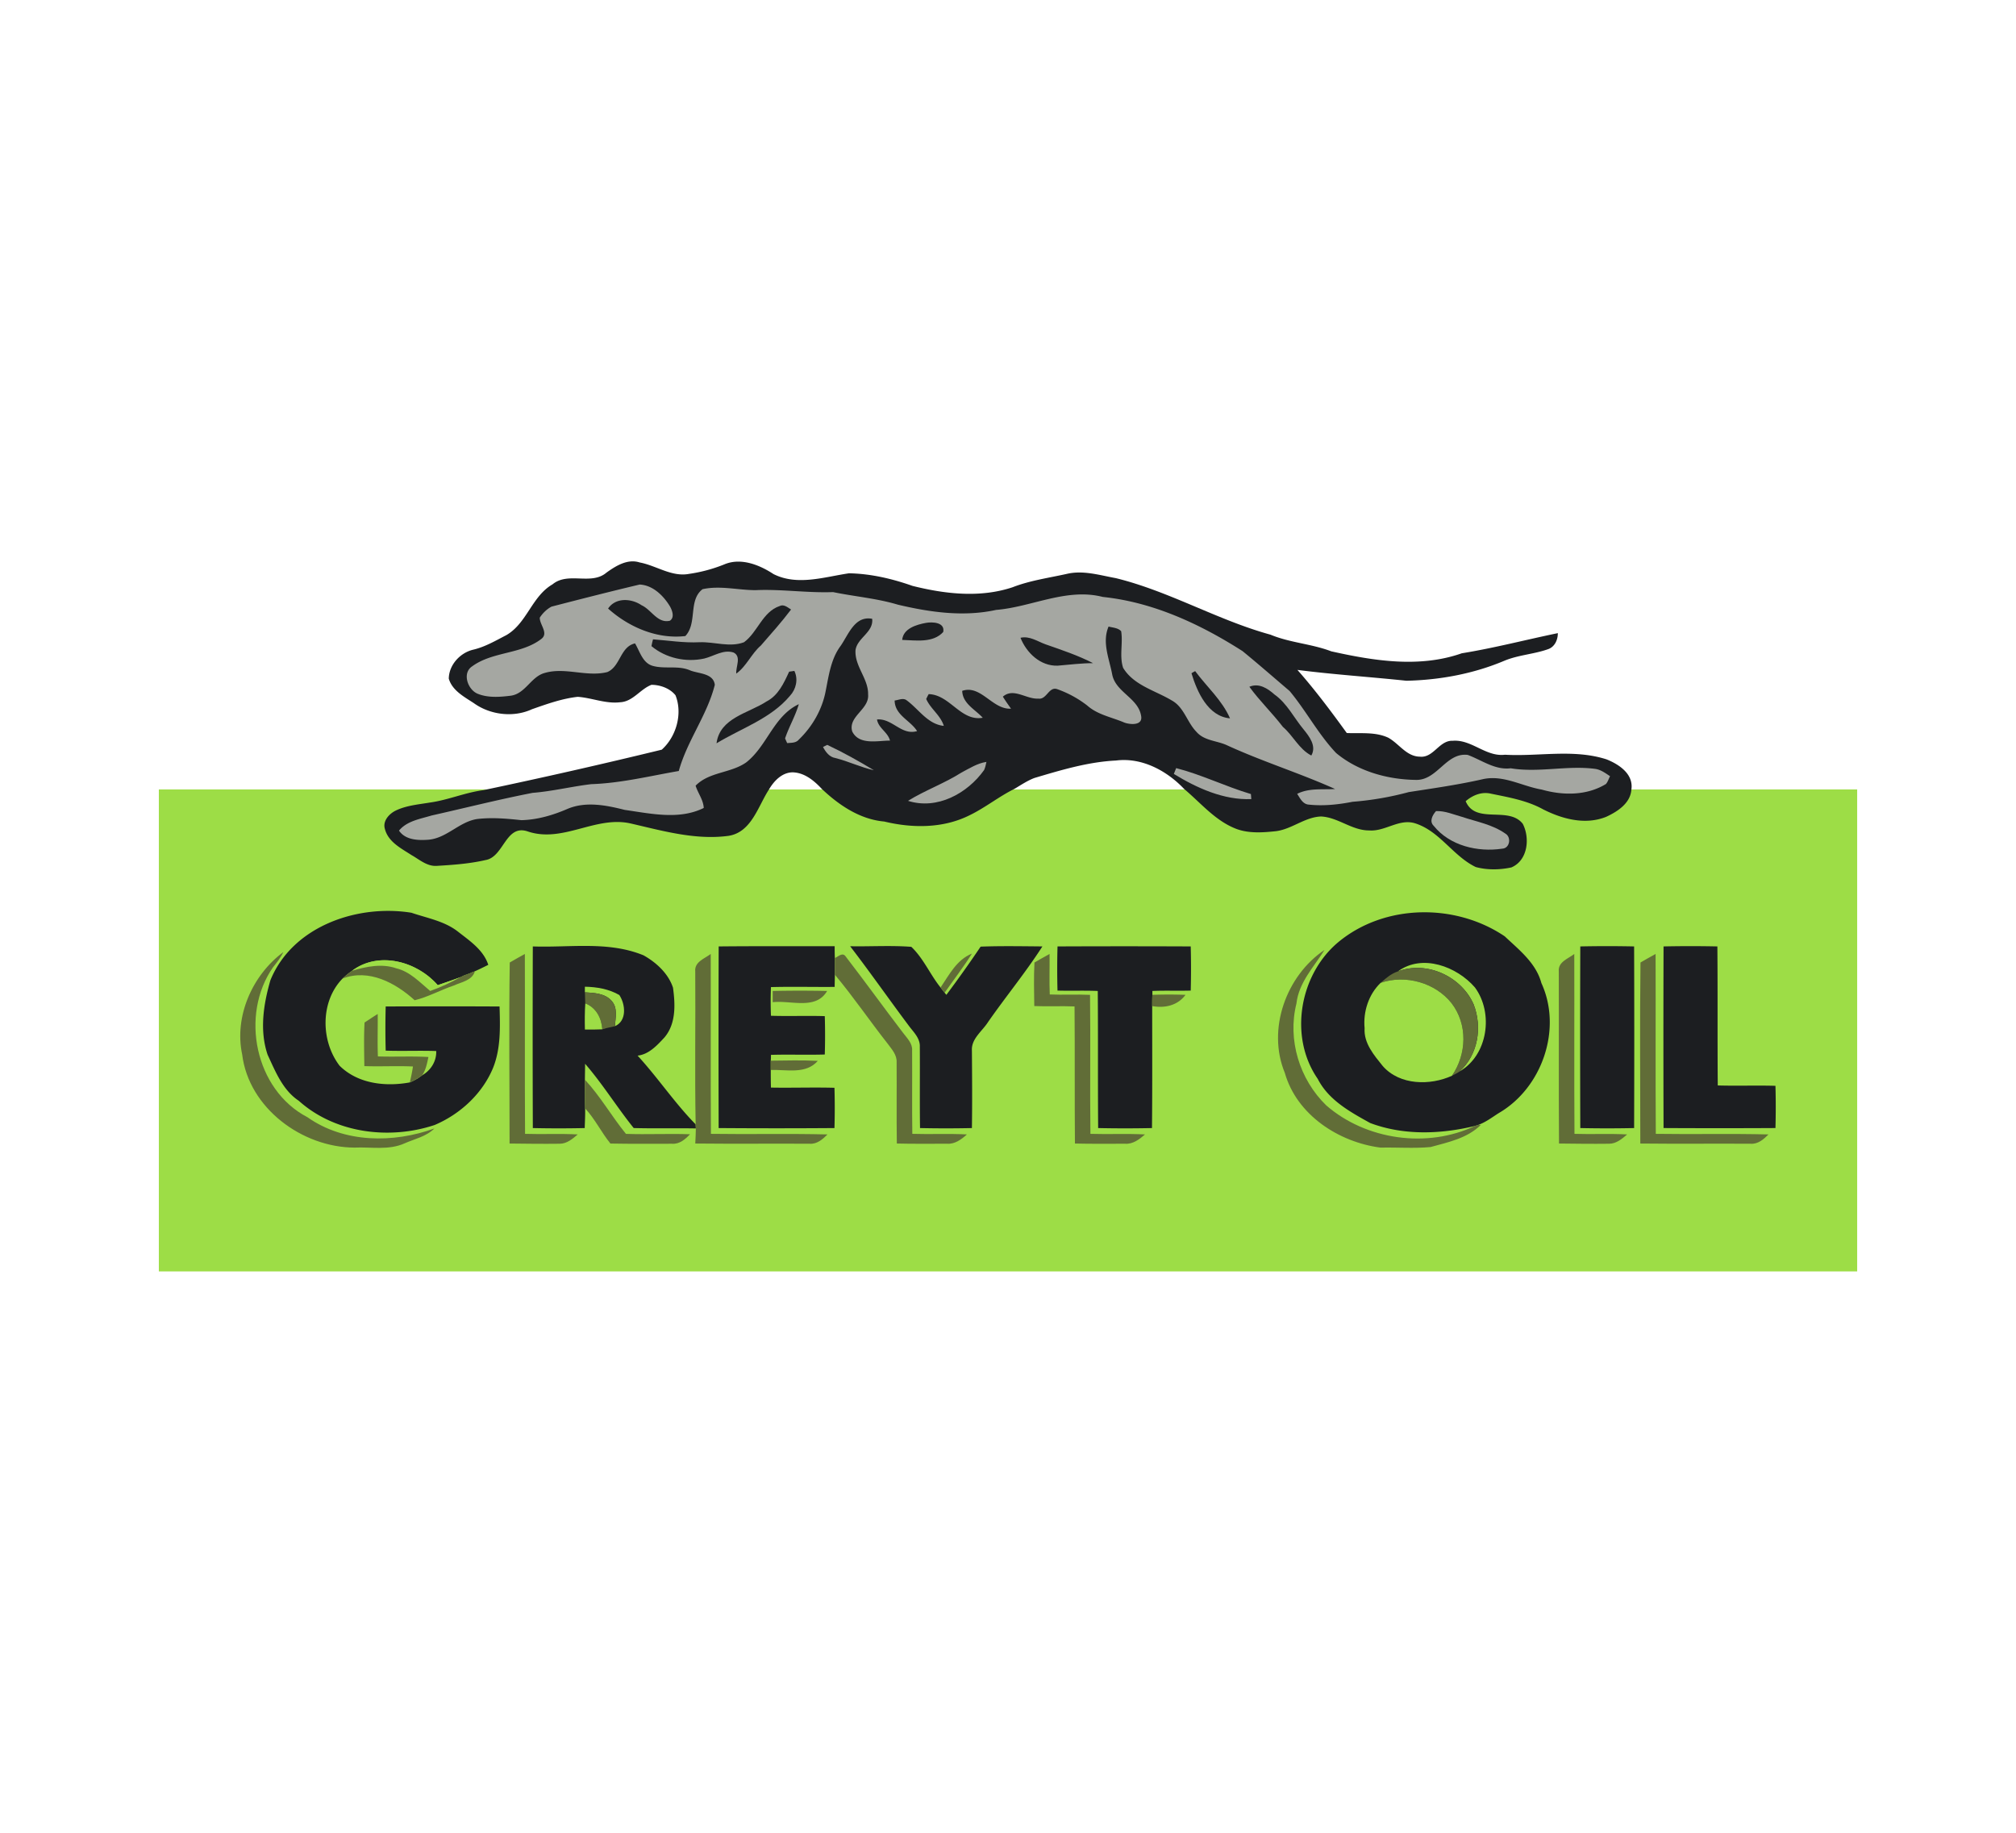
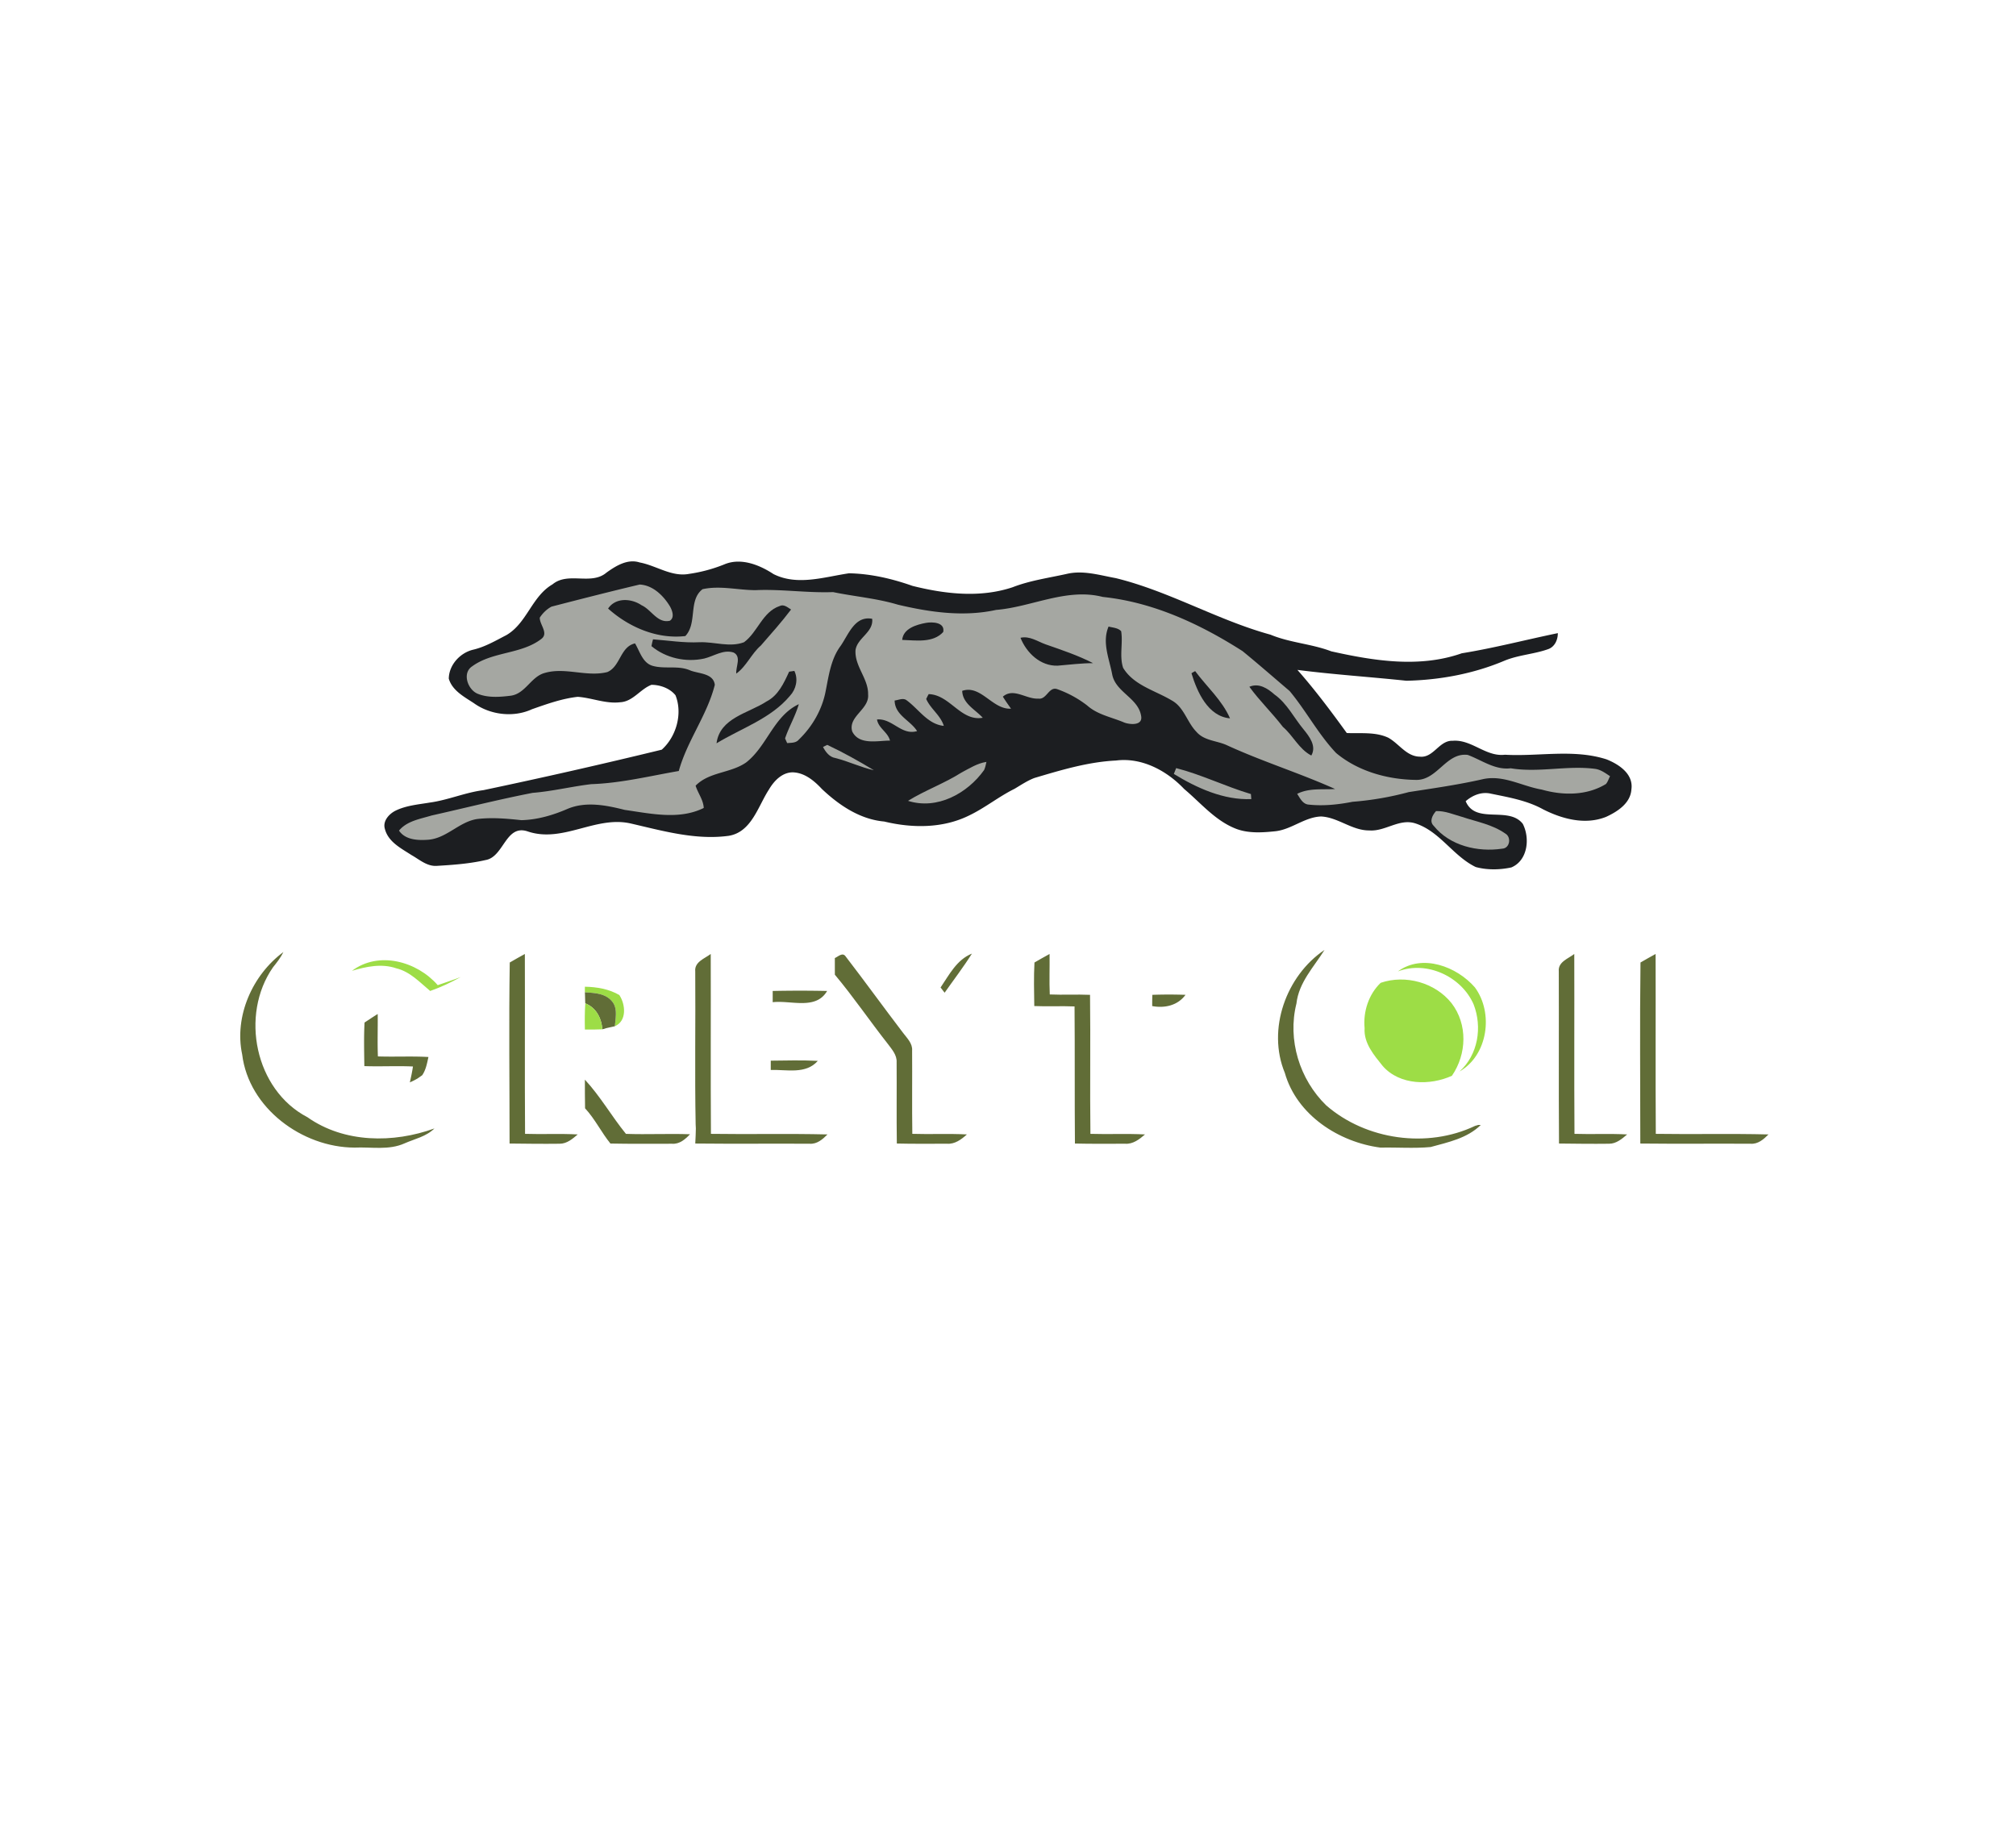
<svg xmlns="http://www.w3.org/2000/svg" xml:space="preserve" id="Layer_1" width="110" height="100" x="0" y="0" style="enable-background:new 0 0 110 100" version="1.1" viewBox="0 0 110 100">
  <style type="text/css">.st0{fill:#fff}.st1{fill:#9ddd46}.st2{fill:#1c1e21}.st3{fill:#a5a7a2}.st4{fill:#616d37}</style>
  <path d="M0 0h110v100H0z" class="st0" />
  <g>
-     <path d="M8.667 43.074h92.667V69.37H8.667z" class="st1" />
    <g>
      <path d="M89.014 43.081c-.053.75-.761 1.204-1.384 1.49-1.141.454-2.388.116-3.433-.412-.877-.486-1.88-.655-2.852-.856-.507-.116-.993.085-1.373.412.539 1.289 2.345.243 3.117 1.236.401.782.275 1.997-.623 2.377-.634.137-1.321.148-1.944-.021-1.247-.602-1.965-1.965-3.317-2.388-.866-.264-1.627.454-2.483.391-.951.011-1.711-.718-2.641-.761-.887.032-1.595.697-2.472.803-.697.074-1.447.127-2.123-.116-1.162-.433-1.954-1.416-2.874-2.187-.951-1.004-2.314-1.733-3.719-1.553-1.521.074-2.99.518-4.448.951-.391.148-.729.38-1.088.592-.856.423-1.606 1.035-2.462 1.447-1.437.718-3.117.708-4.648.338-1.321-.116-2.462-.887-3.402-1.775-.423-.454-.951-.898-1.606-.909-.57.011-1.004.465-1.278.93-.602.919-.951 2.335-2.208 2.535-1.807.243-3.603-.275-5.346-.676-1.923-.433-3.698 1.088-5.62.433-1.204-.401-1.289 1.395-2.293 1.564-.877.201-1.764.264-2.652.317-.539.042-.961-.349-1.395-.592-.57-.37-1.268-.718-1.447-1.426-.127-.423.222-.813.581-.993.581-.285 1.247-.338 1.88-.444.993-.137 1.923-.549 2.916-.676a317.225 317.225 0 0 0 9.73-2.208c.792-.708 1.152-1.965.75-2.969-.306-.38-.835-.57-1.31-.57-.613.232-1.014.919-1.711.951-.792.095-1.542-.243-2.314-.296-.856.095-1.68.391-2.493.676-1.004.465-2.271.317-3.169-.327-.528-.349-1.183-.687-1.373-1.342.011-.74.602-1.395 1.31-1.574.655-.148 1.247-.497 1.838-.803 1.12-.655 1.384-2.113 2.514-2.768.856-.708 2.113.074 2.948-.644.518-.37 1.152-.761 1.807-.549.909.169 1.743.803 2.694.623a8.26 8.26 0 0 0 1.923-.518c.898-.38 1.912.021 2.683.528 1.299.655 2.768.158 4.12-.042 1.183.021 2.356.296 3.465.687 1.775.444 3.687.666 5.462.074.951-.37 1.965-.507 2.958-.729.898-.211 1.796.074 2.673.232 2.926.718 5.557 2.293 8.441 3.085 1.067.444 2.24.497 3.317.909 2.324.518 4.807.919 7.121.106 1.764-.285 3.497-.74 5.24-1.099 0 .359-.158.729-.507.866-.782.285-1.638.317-2.419.644-1.68.708-3.507 1.046-5.335 1.088-1.986-.211-3.972-.338-5.948-.592.961 1.088 1.838 2.261 2.694 3.444.75.032 1.553-.074 2.261.254.592.327.993 1.025 1.722 1.035.75.085 1.056-.898 1.796-.866 1.035-.085 1.807.887 2.852.761 1.849.106 3.74-.327 5.546.254.685.275 1.478.803 1.351 1.648z" class="st2" />
      <path d="M30.095 33.098c1.595-.412 3.201-.824 4.807-1.204.708.032 1.289.592 1.648 1.183.127.222.275.613 0 .792-.676.158-1.004-.602-1.542-.845-.56-.38-1.416-.433-1.828.18 1.13 1.014 2.673 1.68 4.215 1.5.666-.708.148-1.954.94-2.557.961-.211 1.933.053 2.895.053 1.405-.063 2.81.158 4.226.106 1.173.243 2.377.338 3.539.687 1.743.412 3.581.676 5.356.285 1.944-.158 3.846-1.215 5.821-.708 2.747.285 5.314 1.479 7.628 2.958.866.708 1.711 1.447 2.567 2.176.898 1.078 1.564 2.356 2.535 3.381 1.204 1.004 2.81 1.447 4.353 1.468 1.173.032 1.648-1.511 2.831-1.363.771.285 1.479.835 2.345.729 1.532.254 3.074-.169 4.606.032.306.042.56.232.813.401-.074.137-.116.296-.222.423-1.046.644-2.356.634-3.507.306-1.067-.18-2.081-.813-3.201-.57-1.342.306-2.694.497-4.057.708a16.675 16.675 0 0 1-3.064.528c-.803.158-1.627.243-2.44.148-.296-.053-.433-.359-.581-.581.644-.327 1.373-.222 2.071-.264-1.954-.877-4.004-1.511-5.948-2.409-.539-.232-1.204-.232-1.616-.708-.518-.528-.676-1.342-1.342-1.711-.909-.549-2.081-.824-2.662-1.785-.211-.644 0-1.331-.106-1.997-.18-.19-.454-.19-.687-.254-.37.866.042 1.764.201 2.631.201.961 1.416 1.268 1.574 2.24.106.539-.581.486-.909.37-.687-.296-1.458-.423-2.028-.93a5.832 5.832 0 0 0-1.648-.898c-.454-.148-.57.592-1.025.518-.655.042-1.352-.613-1.933-.106.137.222.296.444.444.655-1.014.063-1.638-1.321-2.662-.972.021.697.708 1.014 1.12 1.468-1.204.211-1.785-1.257-2.948-1.289-.042.063-.106.201-.137.264.243.549.782.887.961 1.468-.877-.085-1.373-.919-2.028-1.395-.19-.148-.444-.011-.655.011.011.803.856 1.078 1.225 1.669-.856.254-1.352-.708-2.187-.634.074.475.592.687.708 1.152-.676 0-1.68.264-2.06-.497-.243-.824.94-1.204.866-2.018.021-.866-.74-1.532-.687-2.419.095-.676.993-.972.909-1.711-.951-.18-1.289.856-1.722 1.479-.528.708-.644 1.606-.813 2.451-.19 1.014-.729 1.954-1.468 2.662-.158.19-.412.169-.634.19-.032-.063-.085-.19-.116-.254.211-.634.56-1.215.75-1.87-1.384.655-1.722 2.282-2.874 3.18-.845.592-2.018.507-2.757 1.268.127.412.423.771.444 1.215-1.342.666-2.895.306-4.31.106-1.004-.254-2.113-.475-3.106-.063-.803.349-1.659.602-2.535.623-.792-.085-1.606-.158-2.409-.063-.983.148-1.659 1.046-2.662 1.13-.56.042-1.257.021-1.606-.497.433-.528 1.152-.634 1.775-.824 1.838-.412 3.666-.877 5.515-1.236 1.078-.085 2.134-.349 3.201-.475 1.616-.053 3.19-.444 4.775-.718.454-1.648 1.553-3.053 1.965-4.701-.074-.634-.866-.602-1.331-.782-.655-.296-1.384-.063-2.06-.254-.549-.158-.697-.782-.961-1.225-.813.18-.792 1.257-1.511 1.564-1.13.285-2.303-.285-3.433.053-.74.211-1.035 1.12-1.828 1.236-.592.074-1.247.127-1.817-.106-.539-.222-.856-1.12-.306-1.49 1.12-.824 2.683-.655 3.782-1.5.412-.317-.095-.771-.085-1.162.157-.242.379-.464.643-.602z" class="st3" />
      <path d="M42.54 33.067c.232-.116.433.074.623.19-.518.687-1.088 1.321-1.648 1.965-.518.444-.782 1.13-1.342 1.532-.032-.38.296-.93-.148-1.152-.56-.18-1.067.201-1.595.328-1.004.222-2.102-.021-2.884-.676.021-.127.053-.254.085-.37.845.063 1.69.201 2.535.158.813-.032 1.648.296 2.43 0 .75-.549 1.004-1.658 1.944-1.975zM49.227 34.915c.053-.623.782-.835 1.299-.93.359-.063 1.046-.032.94.497-.559.613-1.489.455-2.239.433zM55.682 34.799c.497-.116.93.201 1.373.359.877.306 1.764.602 2.588 1.025-.644 0-1.289.085-1.933.137-.939.032-1.7-.697-2.028-1.521zM43.058 36.648l.285-.042c.222.454.095 1.004-.243 1.363-1.046 1.247-2.652 1.764-4.004 2.588.18-1.395 1.743-1.638 2.726-2.282.644-.328.95-1.004 1.236-1.627zM65.011 36.733c.042-.032.148-.085.201-.116.634.856 1.468 1.585 1.902 2.578-1.205-.107-1.797-1.448-2.103-2.462zM68.17 37.472c.518-.222.993.085 1.373.423.687.486 1.056 1.268 1.585 1.902.317.391.718.909.423 1.426-.676-.349-.993-1.088-1.553-1.564-.582-.761-1.268-1.416-1.828-2.187z" class="st2" />
      <path d="M44.906 40.758c.053-.032.169-.085.232-.116.877.412 1.722.887 2.546 1.384-.718-.158-1.384-.486-2.102-.666-.327-.053-.528-.328-.676-.602zM52.46 42.152c.444-.232.866-.507 1.363-.581-.032.148-.063.306-.127.444-.909 1.278-2.567 2.187-4.152 1.68.941-.581 1.986-.951 2.916-1.543zM64.176 41.909c1.395.359 2.694 1.004 4.078 1.416 0 .063.021.201.021.275-1.5.063-2.969-.602-4.226-1.373l.127-.318zM47.812 42.047c.053.052.053.052 0 0zM78.354 44.255c.497-.021.961.19 1.426.317.792.264 1.648.412 2.356.909.338.19.254.803-.169.824-1.342.201-2.863-.158-3.74-1.247-.253-.244-.063-.592.127-.803z" class="st3" />
    </g>
    <g>
-       <path d="M14.757 53.477c1.204-2.937 4.733-4.152 7.691-3.676.866.296 1.807.454 2.546 1.035.634.497 1.384.993 1.648 1.807-.275.137-.549.275-.824.391l-.074.021c-.011.011-.053.021-.063.032l-.074.032c-.063.021-.201.074-.264.095l-.074.032c-.011.011-.042.021-.063.032l-.063.032c-.412.158-.835.296-1.257.444-1.13-1.299-3.222-1.88-4.68-.782-.19.127-.359.275-.518.423-1.215 1.247-1.194 3.402-.158 4.754 1.004.993 2.514 1.152 3.835.909.127-.053.254-.116.38-.19.011 0 .032-.021.042-.021.085-.063.169-.116.254-.18.475-.275.782-.771.761-1.321-.919-.032-1.838.011-2.757-.021a46.066 46.066 0 0 1 0-2.409c2.071-.011 4.141-.011 6.212 0 .032 1.12.074 2.271-.349 3.338-.581 1.416-1.796 2.535-3.19 3.127-2.472.824-5.441.454-7.416-1.321-.877-.581-1.278-1.606-1.701-2.514-.447-1.322-.225-2.759.156-4.069zM73.02 51.407c2.535-2.102 6.402-2.134 9.086-.317.782.74 1.701 1.447 1.997 2.546 1.152 2.504.042 5.715-2.314 7.089-.37.232-.718.507-1.141.655l-.053.021c-.011 0-.042.011-.053.011l-.063.021c-1.87.454-3.888.528-5.715-.158-1.088-.602-2.271-1.247-2.863-2.409-1.596-2.304-.994-5.695 1.119-7.459zM29.072 51.639c2.007.074 4.12-.306 6.043.486.697.391 1.352.993 1.606 1.764.127.919.169 1.965-.465 2.715-.401.433-.856.93-1.468.993 1.109 1.204 2.018 2.578 3.169 3.75 0 .053.011.158.011.222-1.13-.021-2.261.011-3.391-.021-.919-1.141-1.69-2.398-2.652-3.507 0 .285-.011.581-.011.866 0 .518 0 1.046.011 1.564.011.359-.011.718-.021 1.078-.94.021-1.891.021-2.831 0a1423.24 1423.24 0 0 1-.001-9.91zM39.214 51.639c2.102-.021 4.215-.011 6.328-.011 0 .222 0 .433.011.644v.909c0 .222-.011.444-.011.666-1.162.011-2.324-.021-3.476.011a19.421 19.421 0 0 0 0 1.564c.983.032 1.965-.011 2.937.021.021.697.021 1.395 0 2.092-.972.032-1.954-.011-2.937.021 0 .074 0 .232-.011.317v.507c0 .317 0 .634.011.961 1.152.021 2.314-.021 3.465.011.021.729.021 1.468 0 2.197a415.81 415.81 0 0 1-6.318 0c-.01-3.307-.01-6.614.001-9.91zM46.387 51.629c1.109.021 2.229-.053 3.338.032.666.634 1.025 1.511 1.595 2.219l.222.285c.021.032.074.085.095.116a65.821 65.821 0 0 0 1.87-2.631c1.12-.042 2.25-.021 3.37-.011-.919 1.426-1.997 2.736-2.969 4.131-.317.497-.919.909-.877 1.553.011 1.416.021 2.821 0 4.226-.94.021-1.891.021-2.831 0-.021-1.479 0-2.958-.011-4.437.021-.475-.359-.813-.613-1.162-1.076-1.437-2.101-2.906-3.189-4.321zM57.702 51.639c2.419-.011 4.849-.011 7.268 0 .021.803.021 1.606 0 2.409-.697.021-1.395-.011-2.092.021v.211c-.011.201-.011.412-.011.613 0 2.219.011 4.437-.011 6.656-.983.021-1.954.021-2.937 0-.021-2.493 0-4.986-.021-7.48-.729-.032-1.468 0-2.197-.021a44.995 44.995 0 0 1 .001-2.409zM86.226 51.639a68.467 68.467 0 0 1 2.937 0c.011 3.307.011 6.603 0 9.91-.983.021-1.965.021-2.937 0-.011-3.307-.011-6.614 0-9.91zM90.769 51.639a68.467 68.467 0 0 1 2.937 0c.021 2.525 0 5.06.021 7.585 1.046.032 2.102-.011 3.148.021.021.761.021 1.532 0 2.303a564.9 564.9 0 0 1-6.106 0c-.011-3.306-.011-6.613 0-9.909z" class="st2" />
      <path d="M70.104 58.538c-.983-2.377.074-5.303 2.166-6.708-.581.93-1.405 1.775-1.532 2.926-.497 1.976.169 4.141 1.627 5.557 2.176 1.891 5.515 2.356 8.114 1.12l.063-.021c.011 0 .042-.011.053-.011l.053-.021h.148c-.74.729-1.775.94-2.736 1.204-.909.085-1.828.011-2.736.032-2.272-.296-4.565-1.775-5.22-4.078zM13.214 57.534c-.444-2.081.56-4.342 2.25-5.589-.148.306-.359.57-.57.835-1.807 2.599-.983 6.687 1.88 8.177 2.007 1.416 4.691 1.426 6.93.613-.444.444-1.078.57-1.627.813-.866.391-1.828.19-2.736.232-2.852-.01-5.768-2.154-6.127-5.081zM27.814 52.516c.275-.158.549-.317.824-.465.011 3.275-.011 6.55.011 9.814.951.032 1.912-.021 2.874.032-.285.243-.592.507-.983.507-.909.011-1.828 0-2.736-.011 0-3.285-.042-6.581.01-9.877zM37.935 53.002c-.053-.518.507-.697.845-.951.011 3.275-.011 6.539.011 9.814 2.113.032 4.236-.021 6.36.032-.264.264-.57.539-.982.507-2.071-.011-4.152.011-6.233-.011.011-.275.032-.549.032-.824 0-.063-.011-.169-.011-.222-.053-2.788-.001-5.567-.022-8.345zM45.552 52.273c.18-.074.423-.338.592-.085 1.056 1.373 2.071 2.778 3.127 4.162.222.296.528.581.497.972.011 1.521-.011 3.032.011 4.543.993.032 1.986-.021 2.979.032-.306.275-.655.539-1.088.507-.909 0-1.828.011-2.736-.011-.021-1.479 0-2.958-.011-4.437.021-.391-.254-.697-.475-.993-.983-1.247-1.87-2.557-2.895-3.782l-.001-.908zM51.321 53.879c.475-.697.877-1.511 1.711-1.849-.465.74-.993 1.426-1.49 2.134l-.221-.285zM56.444 52.516c.275-.158.549-.317.824-.465.011.74-.021 1.479.011 2.208.729.032 1.468-.011 2.197.021.032 2.525-.011 5.06.021 7.585.993.032 1.986-.021 2.979.032-.306.264-.655.539-1.088.507-.909 0-1.828.011-2.736-.011-.021-2.493 0-4.986-.021-7.48-.729-.032-1.468.011-2.197-.021-.011-.791-.032-1.584.01-2.376zM85.053 53.002c-.053-.518.518-.697.845-.951.011 3.275-.011 6.539.011 9.814.951.032 1.912-.021 2.874.032-.285.243-.592.507-.982.507-.909.011-1.828 0-2.736-.011-.022-3.126-.001-6.264-.012-9.391zM89.511 52.516c.275-.158.549-.317.824-.465.011 3.275-.011 6.55.011 9.814 2.05.032 4.099-.021 6.149.032-.264.264-.57.539-.983.507-1.997-.011-4.004.011-6.011-.011 0-3.285-.032-6.581.01-9.877z" class="st4" />
-       <path d="M19.204 52.97c1.458-1.099 3.55-.518 4.68.782.423-.148.845-.285 1.257-.444-.539.296-1.088.56-1.669.761-.57-.475-1.099-1.056-1.849-1.236-.792-.275-1.648-.095-2.419.137zM76.274 53.002c1.331-.983 3.222-.264 4.205.877 1.025 1.395.708 3.698-.845 4.585 1.014-.909 1.257-2.419.771-3.666-.666-1.521-2.557-2.398-4.131-1.796z" class="st1" />
-       <path d="M19.204 52.97c.771-.232 1.627-.412 2.419-.137.75.18 1.278.761 1.849 1.236.581-.201 1.13-.465 1.669-.761l.063-.032c.021-.011.053-.021.063-.032l.074-.032c.063-.021.201-.074.264-.095l.074-.032c.011-.011.053-.021.063-.032l.074-.021.095-.042c-.137.507-.74.592-1.152.782-.718.243-1.395.623-2.134.803-1.046-.951-2.504-1.733-3.941-1.183.161-.147.33-.295.52-.422zM76.274 53.002c1.574-.602 3.465.275 4.131 1.796.486 1.247.243 2.757-.771 3.666-.127.095-.275.158-.412.232.813-1.183.866-2.81-.021-3.962-.887-1.12-2.514-1.574-3.867-1.109.285-.253.581-.507.94-.623z" class="st4" />
+       <path d="M19.204 52.97c1.458-1.099 3.55-.518 4.68.782.423-.148.845-.285 1.257-.444-.539.296-1.088.56-1.669.761-.57-.475-1.099-1.056-1.849-1.236-.792-.275-1.648-.095-2.419.137zM76.274 53.002c1.331-.983 3.222-.264 4.205.877 1.025 1.395.708 3.698-.845 4.585 1.014-.909 1.257-2.419.771-3.666-.666-1.521-2.557-2.398-4.131-1.796" class="st1" />
      <path d="M25.68 53.086c.011-.011.053-.021.063-.032-.01.011-.052.022-.063.032zM25.342 53.213c.063-.021.201-.074.264-.095-.063.021-.2.074-.264.095zM25.205 53.277c.021-.011.053-.021.063-.032-.01.011-.042.021-.063.032zM75.334 53.625c1.352-.465 2.979-.011 3.867 1.109.887 1.152.835 2.778.021 3.962-1.183.539-2.842.528-3.772-.528-.475-.592-1.046-1.247-.993-2.071-.085-.898.222-1.848.877-2.472zM31.913 53.837c.644.011 1.321.127 1.88.454.338.507.423 1.416-.243 1.701.032-.454.169-1.004-.18-1.384-.359-.412-.951-.433-1.458-.465l.001-.306z" class="st1" />
      <path d="M42.161 54.069a69.967 69.967 0 0 1 2.969 0c-.613 1.056-1.976.497-2.969.613v-.613zM31.913 54.143c.507.032 1.099.053 1.458.465.349.38.211.93.18 1.384-.169.042-.338.074-.507.116-.011.011-.042.011-.053.021-.032.011-.095.021-.127.032-.042-.613-.338-1.183-.93-1.416-.01-.201-.01-.401-.021-.602zM62.878 54.28a25.923 25.923 0 0 1 1.807 0c-.423.581-1.13.74-1.817.613 0-.201 0-.412.01-.613z" class="st4" />
      <path d="M31.935 54.745c.592.232.887.803.93 1.416-.317.011-.634.021-.951.011-.011-.476-.011-.951.021-1.427z" class="st1" />
      <path d="M19.891 55.791c.243-.158.475-.317.718-.465.011.771-.021 1.542.011 2.314.919.032 1.838-.021 2.757.032-.074.338-.137.697-.338.993-.085.063-.169.116-.254.18-.011 0-.032.021-.042.021a3.284 3.284 0 0 1-.38.19c.063-.285.127-.57.169-.866-.887-.042-1.775.011-2.652-.021-.01-.793-.031-1.586.011-2.378z" class="st4" />
      <path d="M32.991 56.129c.011-.011.042-.011.053-.021-.011.011-.042.011-.053.021z" class="st1" />
      <path d="M42.055 57.872c.856-.011 1.711-.032 2.567.011-.655.75-1.701.465-2.567.497v-.508z" class="st4" />
      <path d="M22.743 58.865c.011 0 .032-.021.042-.021-.01 0-.031.021-.042.021z" class="st1" />
      <path d="M31.913 58.908c.845.909 1.458 1.997 2.24 2.958 1.162.042 2.335-.021 3.497.021-.264.275-.57.549-.983.518-1.12 0-2.24.011-3.36-.011-.497-.613-.845-1.342-1.384-1.923-.01-.518-.01-1.046-.01-1.563z" class="st4" />
      <path d="M80.542 61.411c.011 0 .042-.011.053-.011-.011.001-.042.011-.053.011z" class="st1" />
      <path d="M23.8 61.475c.053.053.053.053 0 0z" class="st4" />
    </g>
  </g>
</svg>